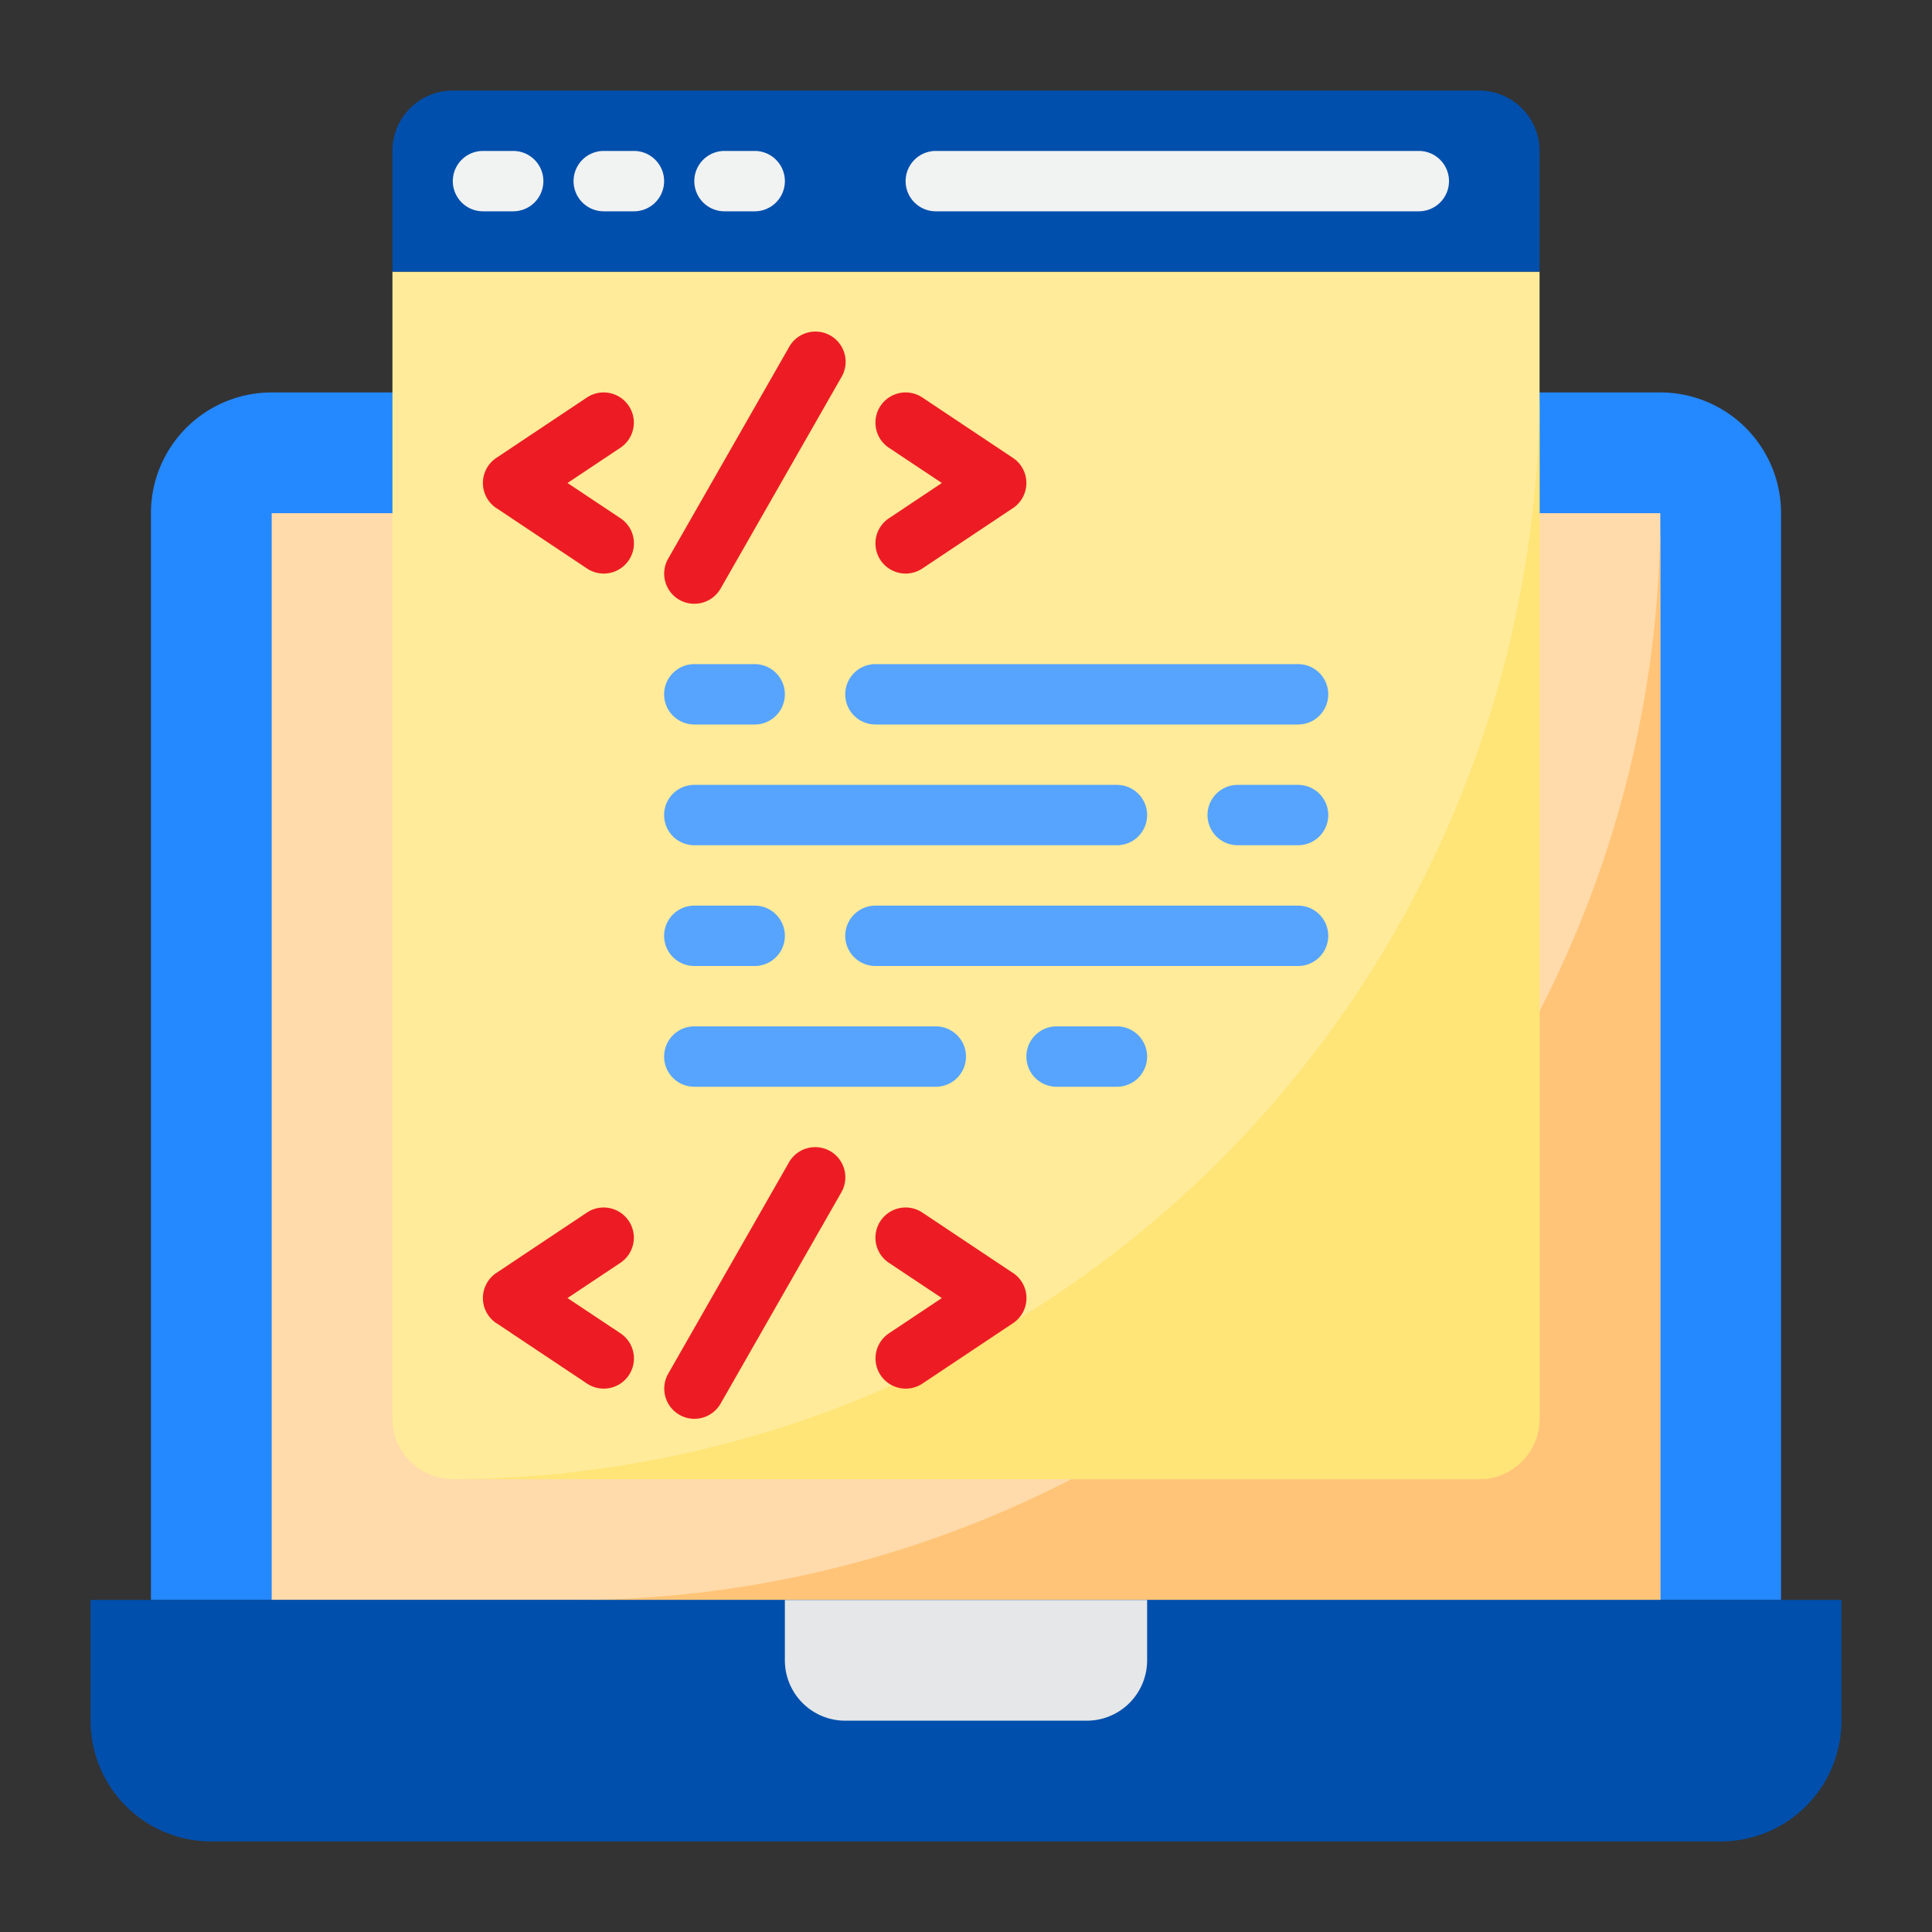
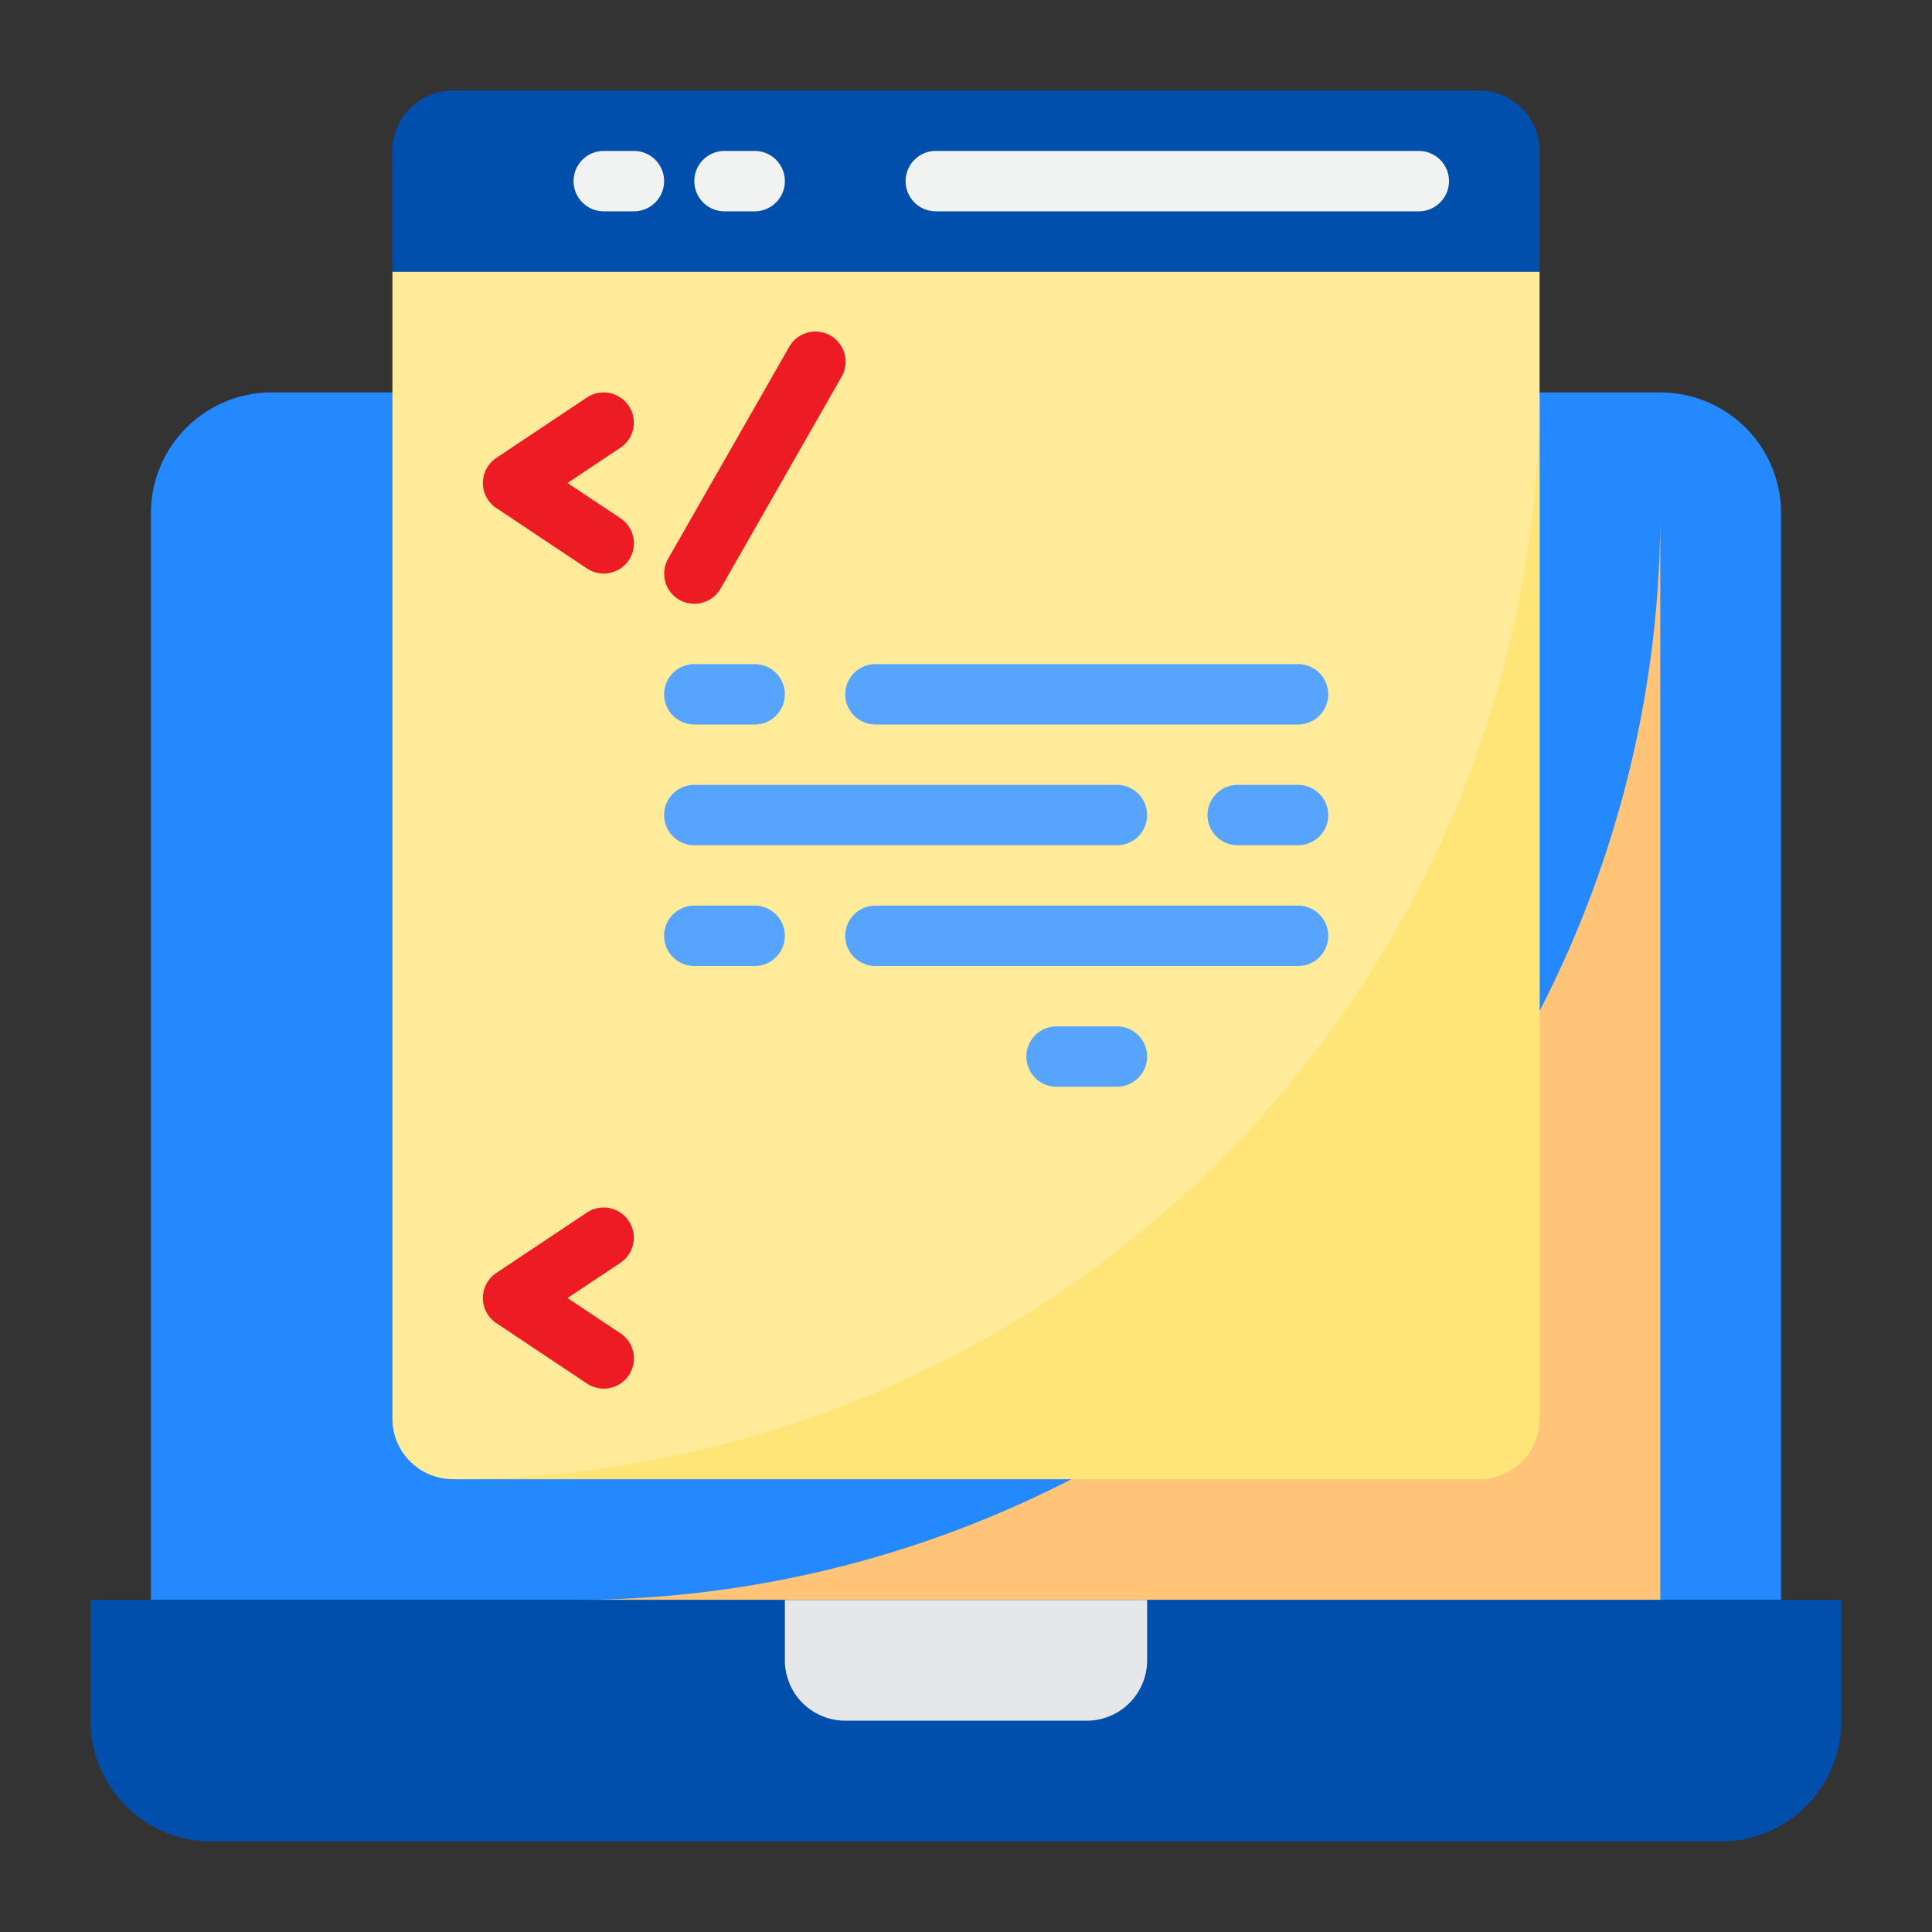
<svg xmlns="http://www.w3.org/2000/svg" height="512" viewBox="0 0 64 64" width="512">
  <rect x="0" y="0" width="64" height="64" fill="#333333" stroke="none" />
  <g id="coding-developer-web_development-web_design-programing" data-name="coding-developer-web development-web design-programing">
    <path d="m9 13h46a4 4 0 0 1 4 4v36a0 0 0 0 1 0 0h-54a0 0 0 0 1 0 0v-36a4 4 0 0 1 4-4z" fill="#2488ff" />
-     <path d="m9 17h46v36h-46z" fill="#ffdaaa" />
+     <path d="m9 17h46h-46z" fill="#ffdaaa" />
    <path d="m19 53h36v-36a36 36 0 0 1 -36 36z" fill="#ffc477" />
    <path d="m51 9v38a2.006 2.006 0 0 1 -2 2h-34a2.006 2.006 0 0 1 -2-2v-38z" fill="#ffeb99" />
    <path d="m15 49h34a2.006 2.006 0 0 0 2-2v-34a36.106 36.106 0 0 1 -36 36z" fill="#ffe477" />
    <path d="m61 53v4a4 4 0 0 1 -4 4h-50a4 4 0 0 1 -4-4v-4z" fill="#004fac" />
    <path d="m26 55a2 2 0 0 0 2 2h8a2 2 0 0 0 2-2v-2h-12z" fill="#e6e7e8" />
    <path d="m49 3h-34a2 2 0 0 0 -2 2v4h38v-4a2 2 0 0 0 -2-2z" fill="#004fac" />
-     <path d="m29.168 18.555a1 1 0 0 0 1.387.277l3-2a1 1 0 0 0 0-1.664l-3-2a1 1 0 0 0 -1.11 1.664l1.755 1.168-1.752 1.168a1 1 0 0 0 -.28 1.387z" fill="#ed1c24" />
    <path d="m22.5 19.868a.988.988 0 0 0 .5.132 1 1 0 0 0 .869-.5l4-7a1 1 0 1 0 -1.736-.992l-4 7a1 1 0 0 0 .367 1.36z" fill="#ed1c24" />
    <path d="m16.445 43.832 3 2a1 1 0 1 0 1.11-1.664l-1.755-1.168 1.752-1.168a1 1 0 1 0 -1.11-1.664l-3 2a1 1 0 0 0 0 1.664z" fill="#ed1c24" />
    <path d="m16.445 16.832 3 2a1 1 0 1 0 1.11-1.664l-1.755-1.168 1.752-1.168a1 1 0 1 0 -1.11-1.664l-3 2a1 1 0 0 0 0 1.664z" fill="#ed1c24" />
-     <path d="m33.555 42.168-3-2a1 1 0 1 0 -1.11 1.664l1.755 1.168-1.752 1.168a1 1 0 0 0 1.11 1.664l3-2a1 1 0 0 0 0-1.664z" fill="#ed1c24" />
-     <path d="m27.5 38.132a1 1 0 0 0 -1.364.372l-4 7a1 1 0 0 0 .372 1.364.988.988 0 0 0 .492.132 1 1 0 0 0 .869-.5l4-7a1 1 0 0 0 -.369-1.368z" fill="#ed1c24" />
    <g fill="#57a4ff">
      <path d="m23 24h2a1 1 0 0 0 0-2h-2a1 1 0 0 0 0 2z" />
      <path d="m23 28h14a1 1 0 0 0 0-2h-14a1 1 0 0 0 0 2z" />
      <path d="m29 24h14a1 1 0 0 0 0-2h-14a1 1 0 0 0 0 2z" />
-       <path d="m23 36h8a1 1 0 0 0 0-2h-8a1 1 0 0 0 0 2z" />
      <path d="m43 26h-2a1 1 0 0 0 0 2h2a1 1 0 0 0 0-2z" />
      <path d="m37 34h-2a1 1 0 0 0 0 2h2a1 1 0 0 0 0-2z" />
      <path d="m23 32h2a1 1 0 0 0 0-2h-2a1 1 0 0 0 0 2z" />
      <path d="m43 30h-14a1 1 0 0 0 0 2h14a1 1 0 0 0 0-2z" />
    </g>
-     <path d="m17 5h-1a1 1 0 0 0 0 2h1a1 1 0 0 0 0-2z" fill="#f1f2f2" />
    <path d="m21 5h-1a1 1 0 0 0 0 2h1a1 1 0 0 0 0-2z" fill="#f1f2f2" />
    <path d="m25 5h-1a1 1 0 0 0 0 2h1a1 1 0 0 0 0-2z" fill="#f1f2f2" />
    <path d="m47 5h-16a1 1 0 0 0 0 2h16a1 1 0 0 0 0-2z" fill="#f1f2f2" />
  </g>
</svg>